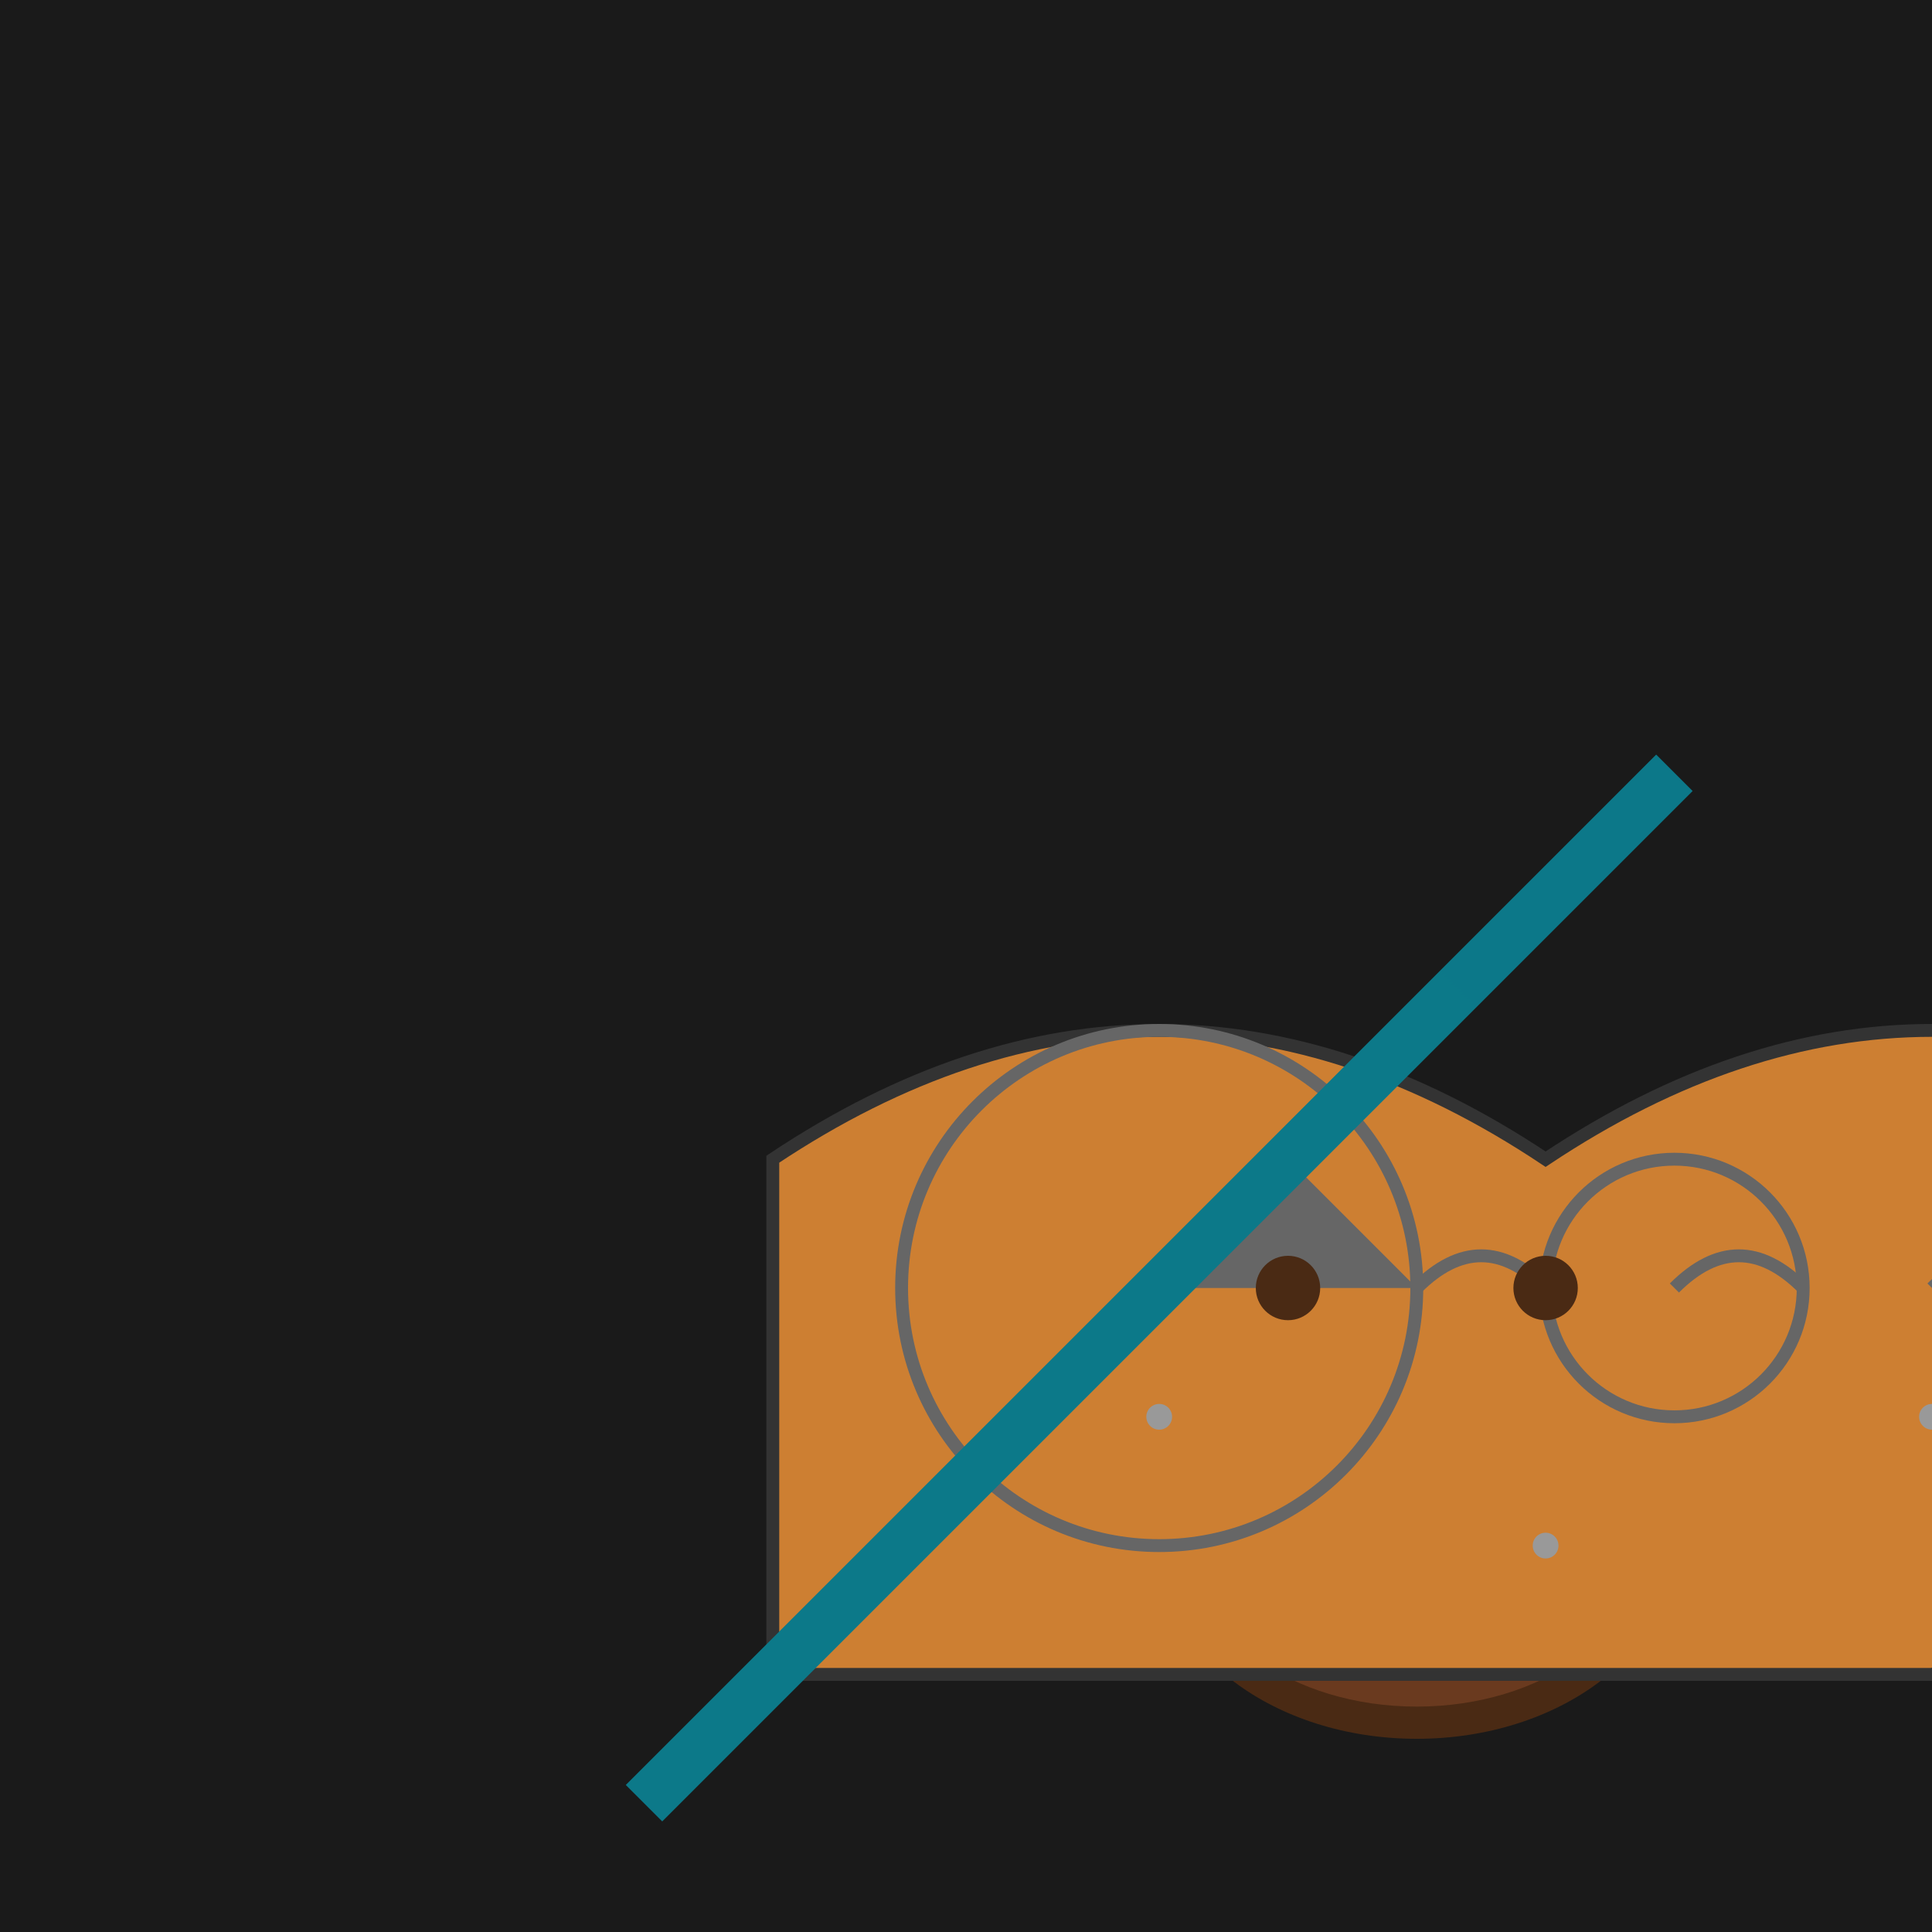
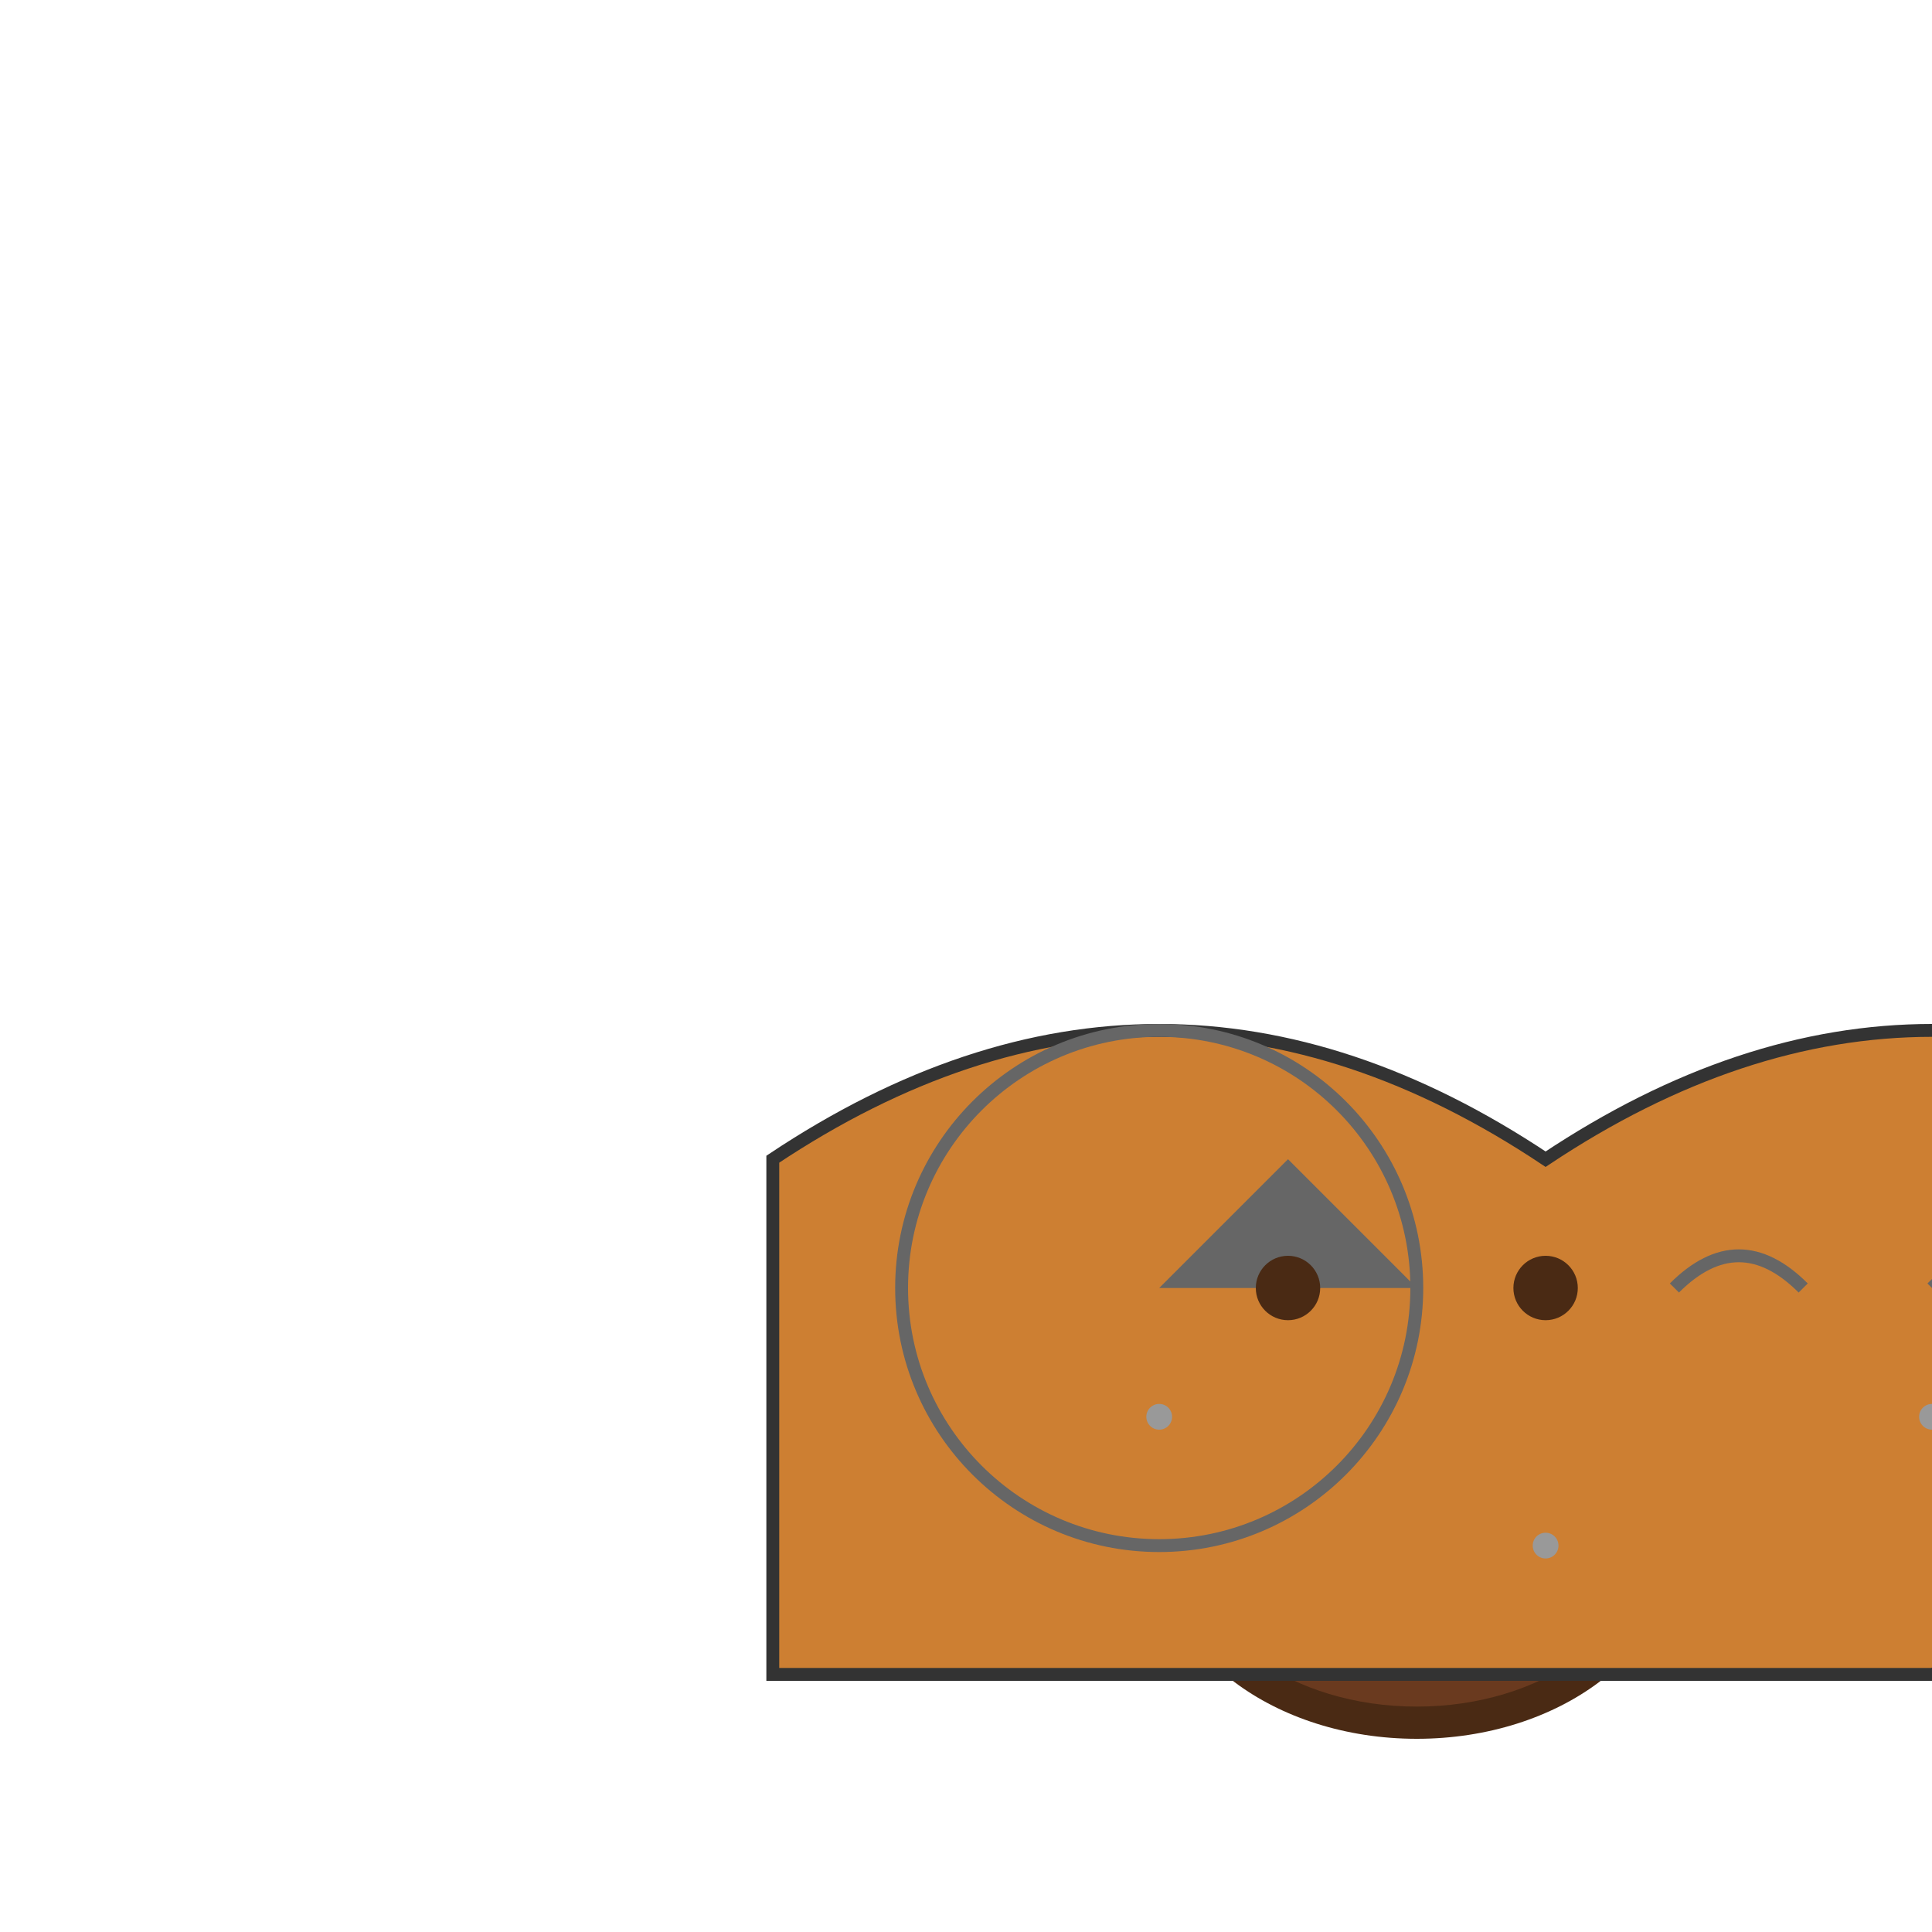
<svg xmlns="http://www.w3.org/2000/svg" viewBox="0 0 300 300">
-   <rect width="300" height="300" fill="url(#bgGrad)" />
  <defs>
    <linearGradient id="bgGrad" x1="0" y1="0" x2="300" y2="300">
      <stop offset="0" stop-color="#1a1a1a" />
      <stop offset="1" stop-color="#2a2a2a" />
    </linearGradient>
  </defs>
  <ellipse cx="220" cy="240" rx="40" ry="30" fill="#4a2a14" />
  <ellipse cx="220" cy="240" rx="35" ry="25" fill="url(#snailGrad)" />
  <radialGradient id="snailGrad" cx="220" cy="240" r="1" fx="220" fy="240">
    <stop offset="0" stop-color="#4a2a14" />
    <stop offset="1" stop-color="#6a3a1f" />
  </radialGradient>
  <g transform="translate(120, 180)">
    <path d="M0,0 Q60,-40 120,0 Q180,-40 240,0 Q300,40 180,80 L0,80 L0,0 Z" fill="url(#shellGrad)" stroke="#333" stroke-width="2" />
    <linearGradient id="shellGrad" x1="0" y1="0" x2="240" y2="80">
      <stop offset="0" stop-color="#cd7f32" />
      <stop offset="1" stop-color="#a9714f" />
    </linearGradient>
    <g transform="translate(60,20)">
      <circle cx="0" cy="0" r="40" fill="none" stroke="#666" stroke-width="2" />
      <path d="M0,0 L40,0 L20,-20 L0,0" fill="#666" />
-       <path d="M0,0 L-20,-20 L0,0 L20,-20 L0,0" fill="#666" />
-       <circle cx="80" cy="0" r="20" fill="none" stroke="#666" stroke-width="2" />
      <circle cx="160" cy="0" r="20" fill="none" stroke="#666" stroke-width="2" />
-       <path d="M40,0 Q50,-10 60,0" stroke="#666" stroke-width="2" fill="none" />
      <path d="M80,0 Q90,-10 100,0" stroke="#666" stroke-width="2" fill="none" />
      <path d="M120,0 Q130,-10 140,0" stroke="#666" stroke-width="2" fill="none" />
    </g>
    <circle cx="60" cy="40" r="2" fill="#999" />
    <circle cx="180" cy="40" r="2" fill="#999" />
    <circle cx="120" cy="20" r="2" fill="#999" />
    <circle cx="120" cy="60" r="2" fill="#999" />
  </g>
  <circle cx="200" cy="200" r="5" fill="#4a2a14" />
  <circle cx="240" cy="200" r="5" fill="#4a2a14" />
-   <path d="M100,280 Q120,260 140,240 160,220 180,200 200,180 220,160 240,140 260,120" stroke="url(#trailGrad)" stroke-width="8" fill="none" />
  <linearGradient id="trailGrad" x1="100" y1="280" x2="260" y2="120">
    <stop offset="0" stop-color="#1a9acd" />
    <stop offset="0.5" stop-color="#0c7d8c" />
    <stop offset="1" stop-color="#0a5a75" />
  </linearGradient>
</svg>